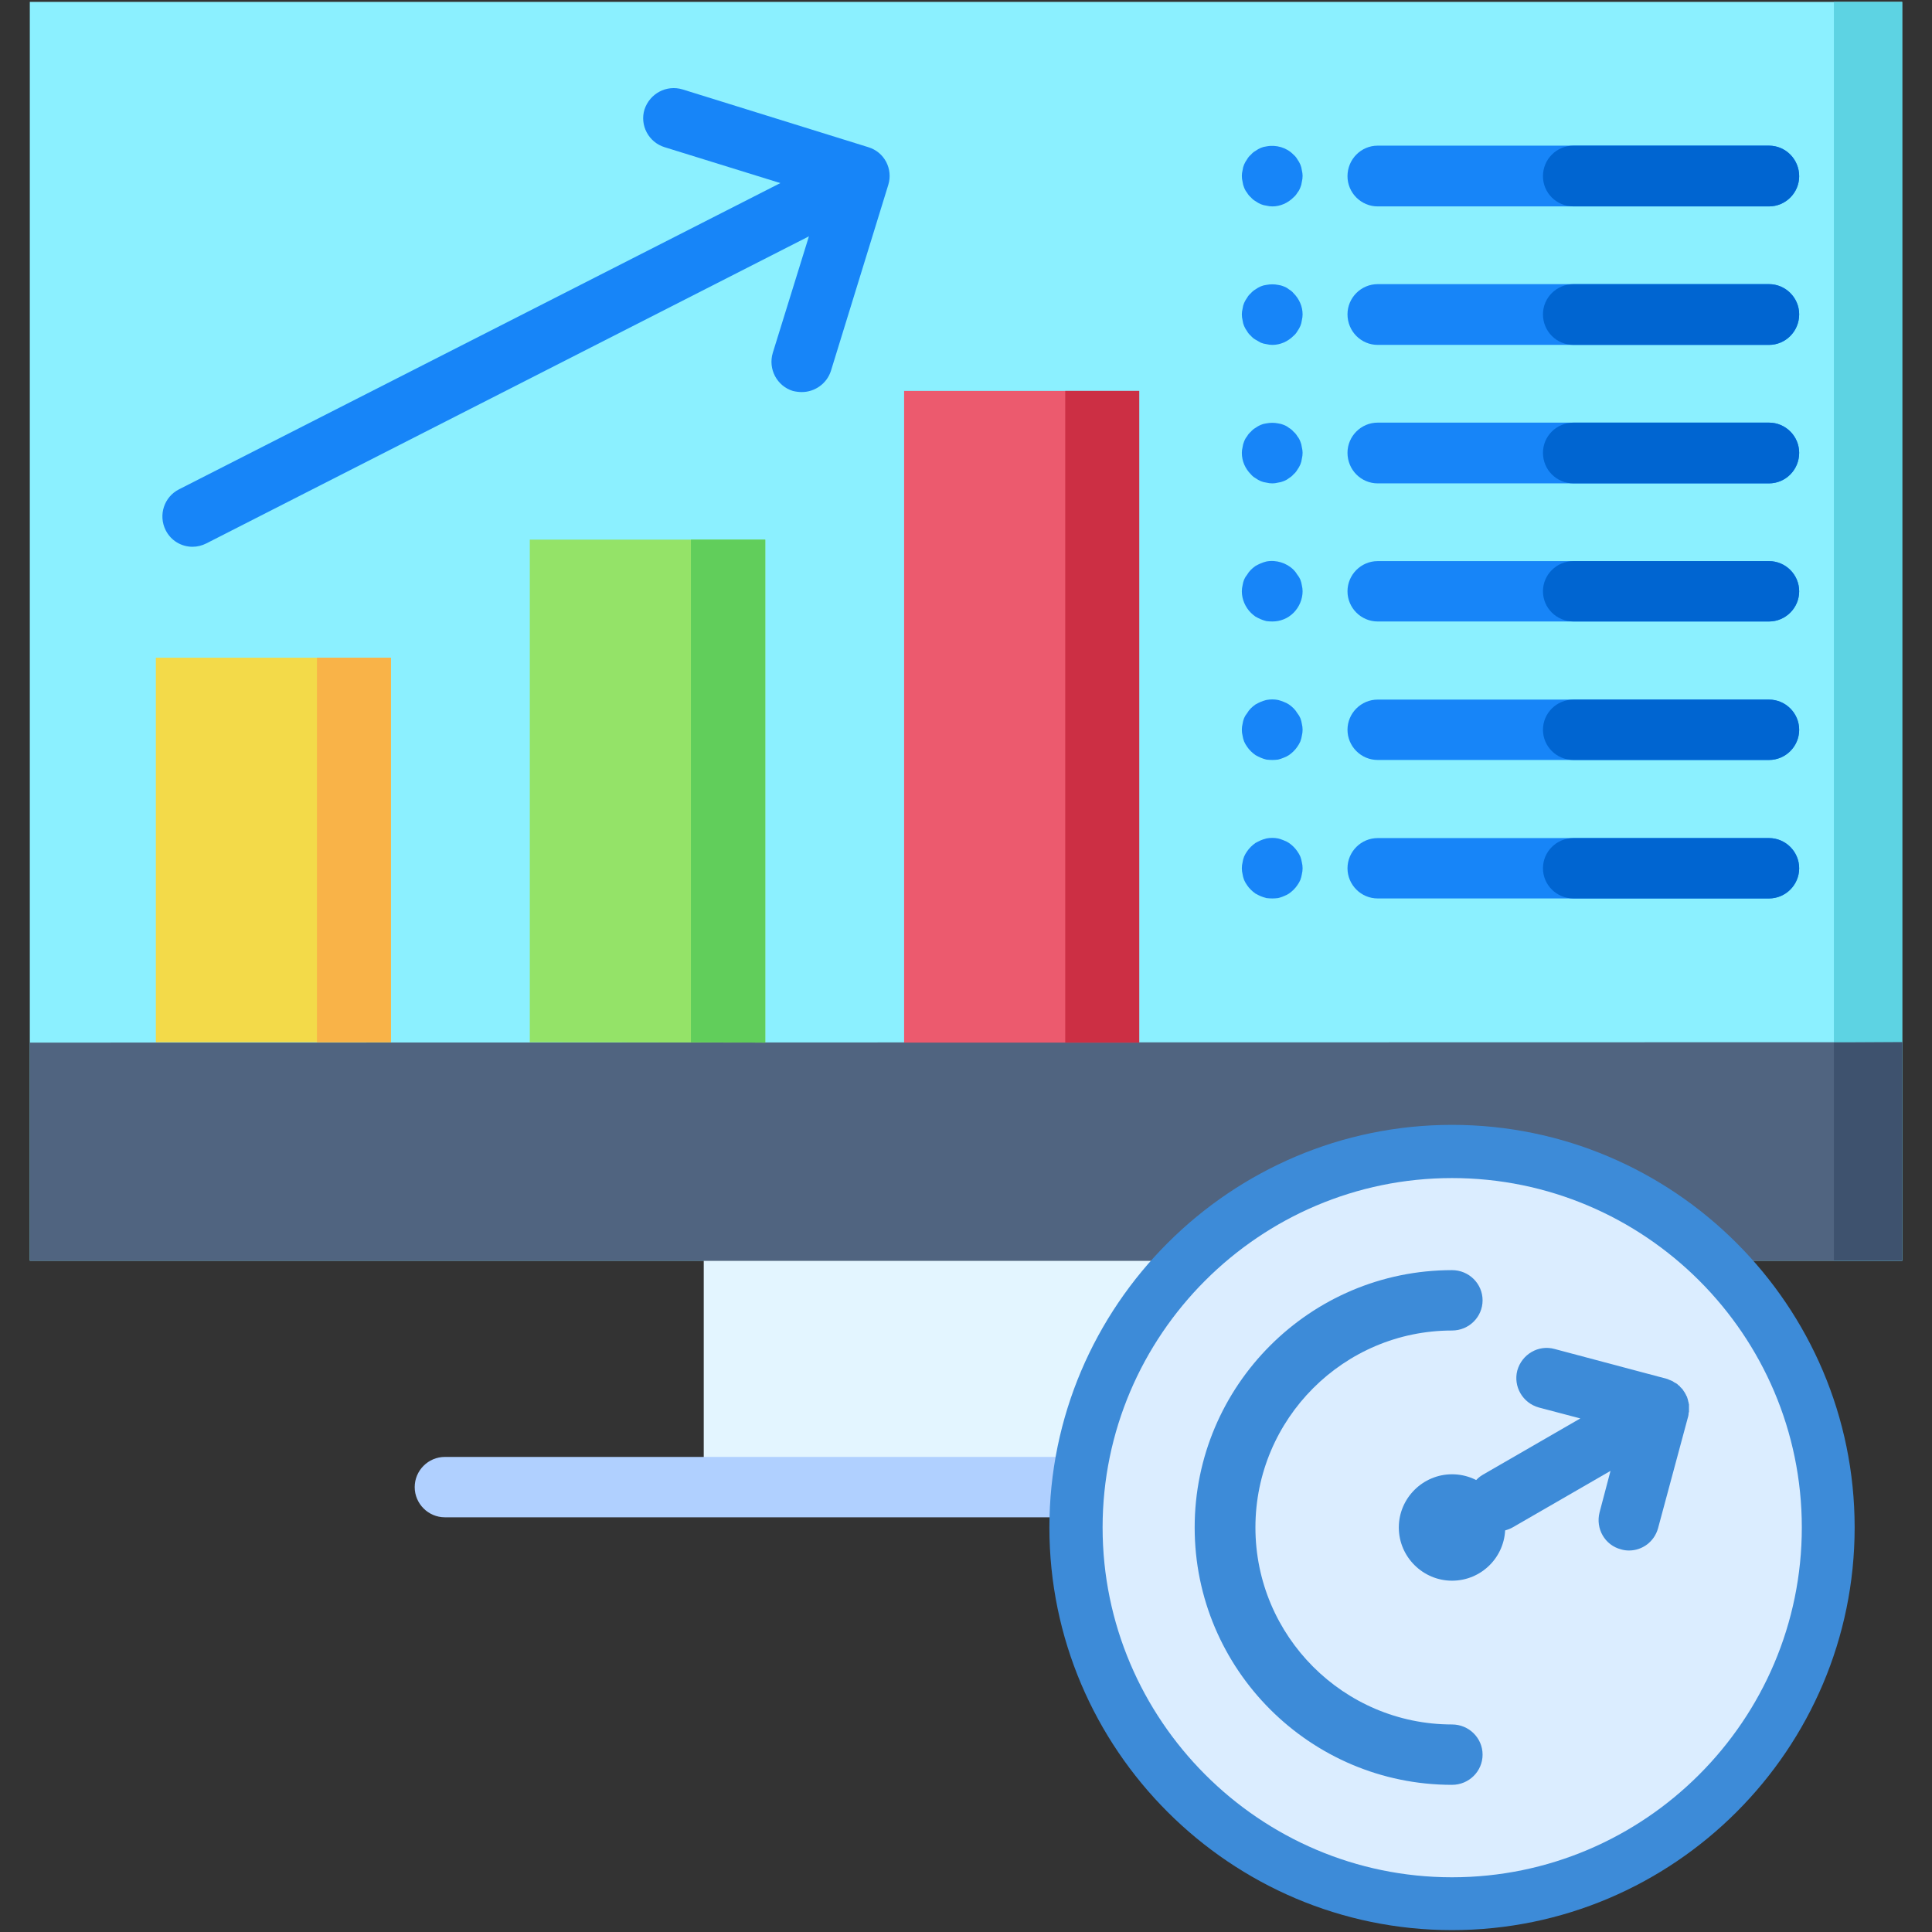
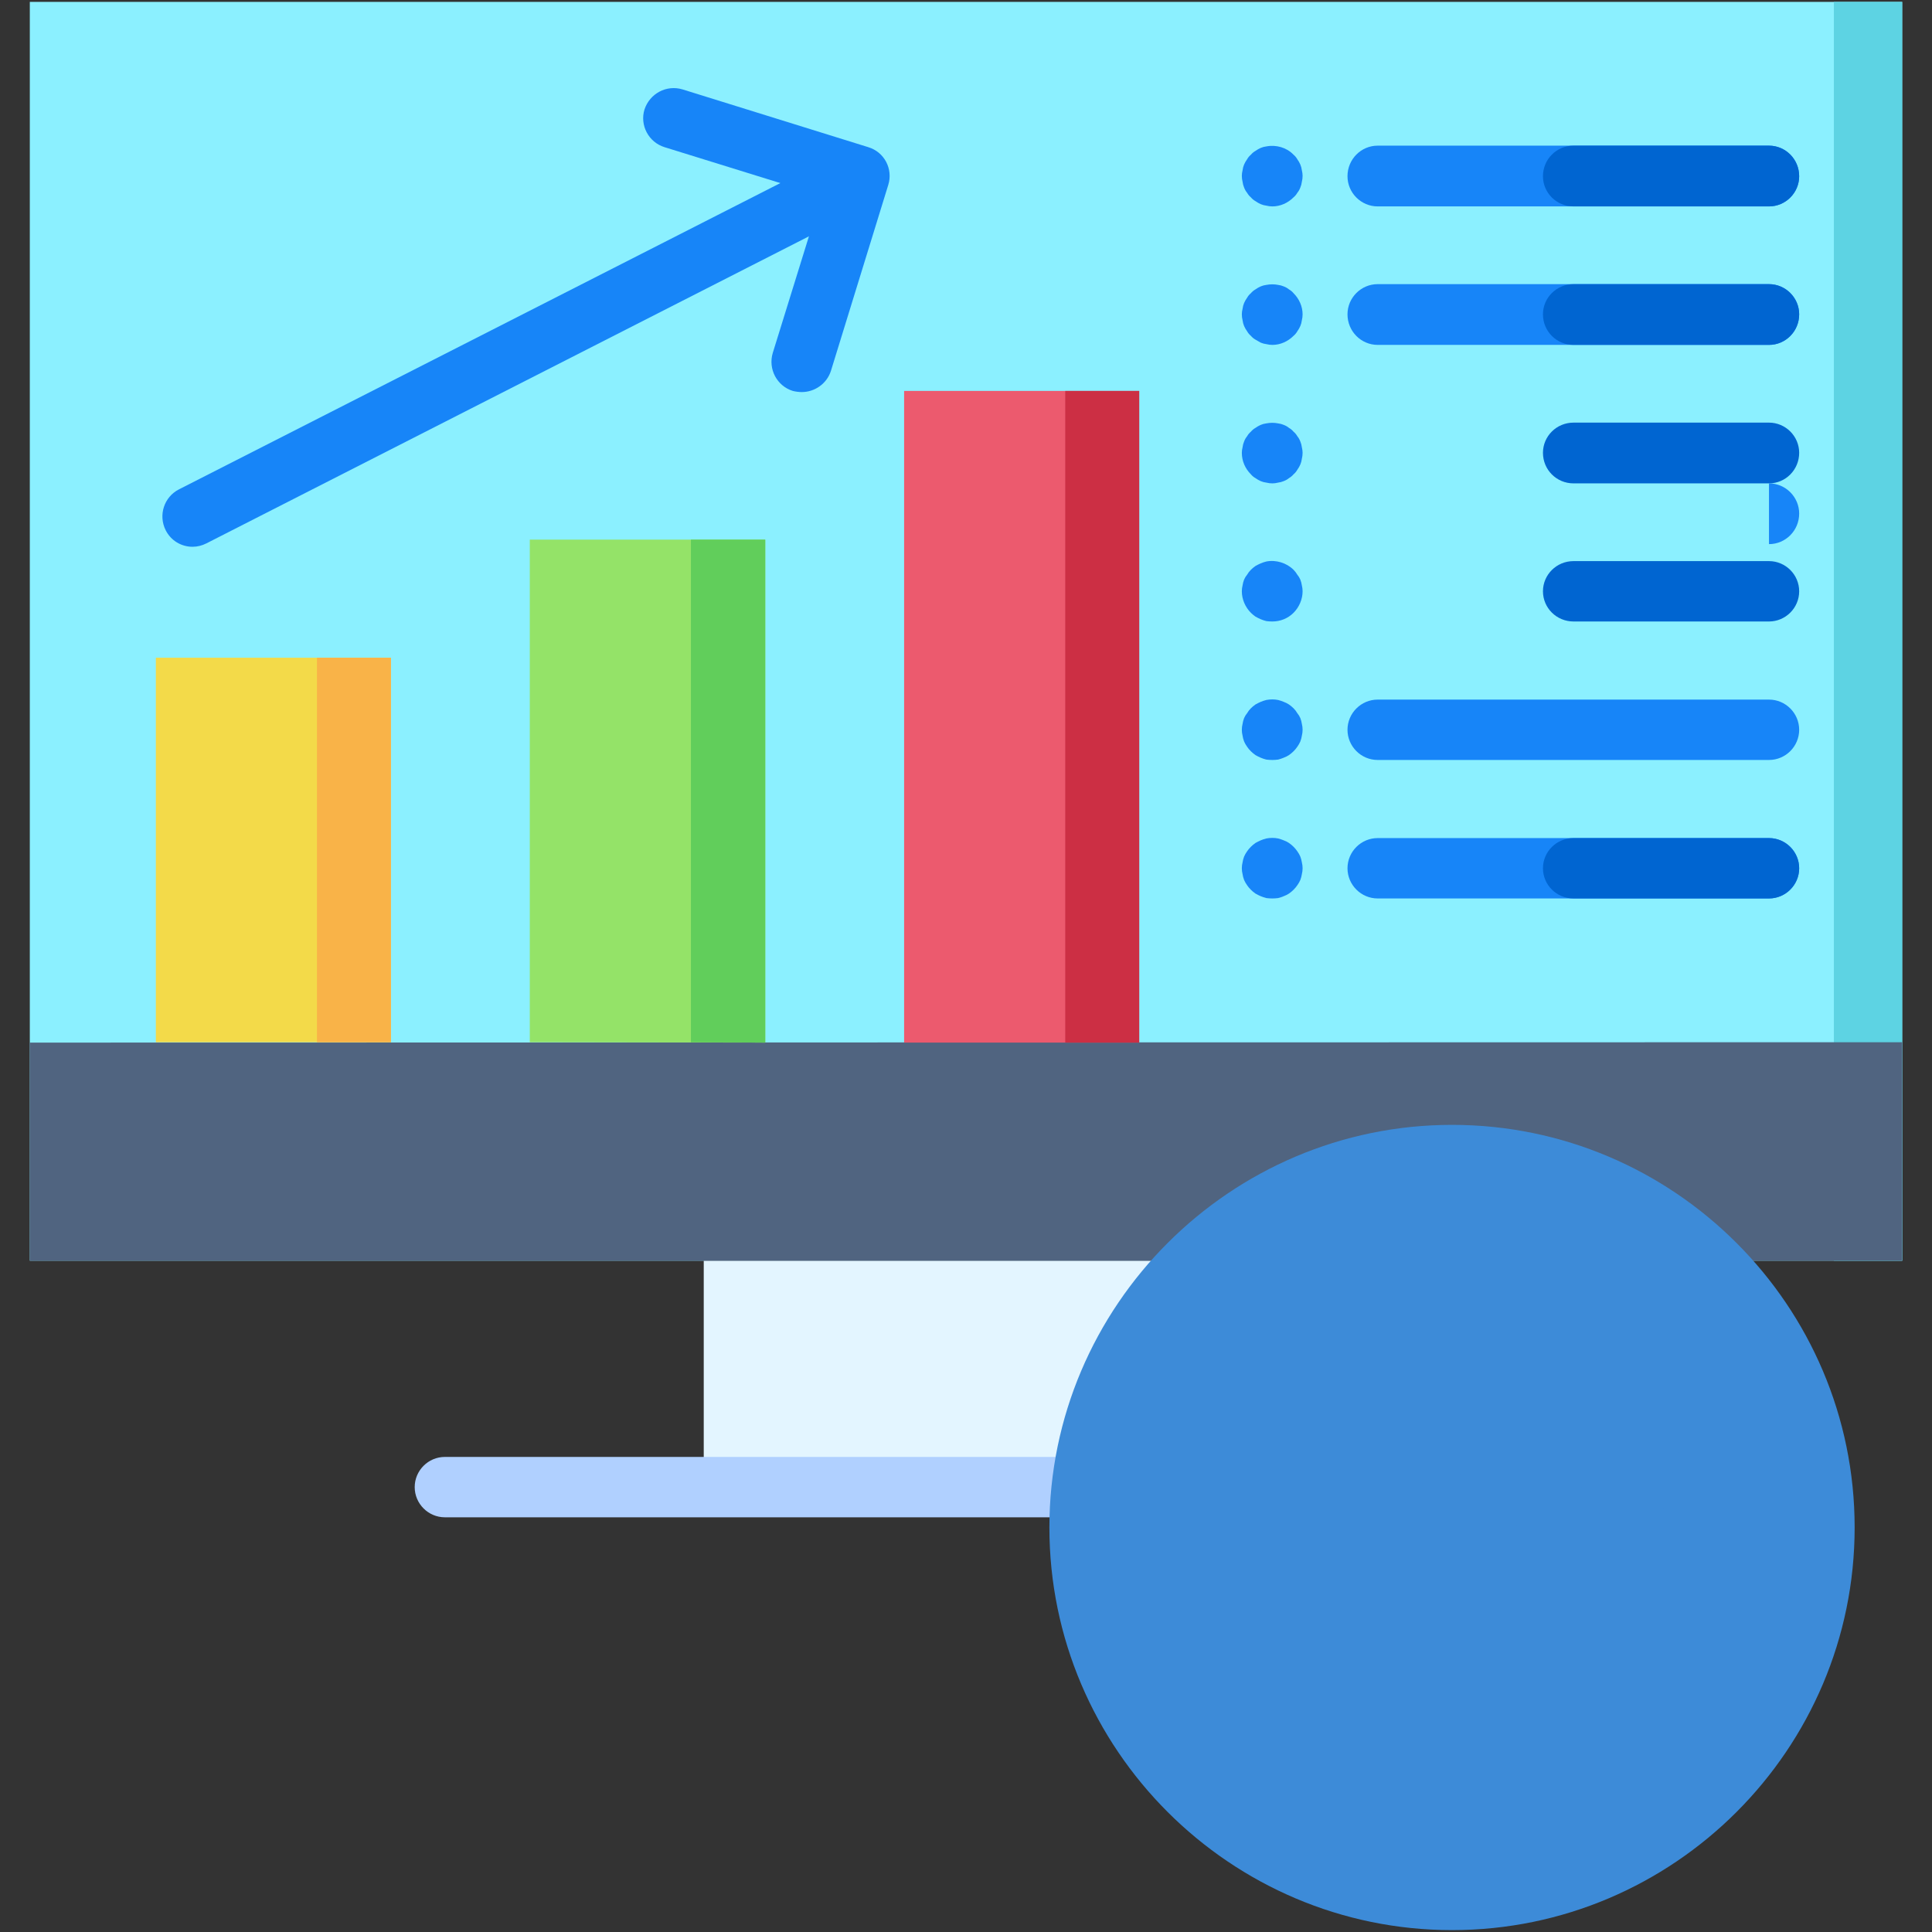
<svg xmlns="http://www.w3.org/2000/svg" version="1.2" viewBox="0 0 512 512" width="60" height="60">
  <rect x="0" y="0" width="512" height="512" fill="#333333" stroke="none" />
  <title>Predicting Marketing Risk</title>
  <style>
		.s0 { fill: #8bf0ff } 
		.s1 { fill: #5dd3e3 } 
		.s2 { fill: #e3f5ff } 
		.s3 { fill: #506480 } 
		.s4 { fill: #3e526e } 
		.s5 { fill: #b0d0ff } 
		.s6 { fill: #f3da49 } 
		.s7 { fill: #3d8bd8 } 
		.s8 { fill: #dbedff } 
		.s9 { fill: #94e368 } 
		.s10 { fill: #ec5a6e } 
		.s11 { fill: #1785f8 } 
		.s12 { fill: #0065d1 } 
		.s13 { fill: #cc2f44 } 
		.s14 { fill: #61ce5b } 
		.s15 { fill: #f9b348 } 
	</style>
  <g>
    <g>
      <path fill-rule="evenodd" class="s0" d="m7.9 0.5h496.2v333.6h-496.2z" />
    </g>
    <g>
      <path fill-rule="evenodd" class="s1" d="m486 0.5h18.1v333.6h-18.1z" />
    </g>
    <g>
      <path fill-rule="evenodd" class="s2" d="m186.5 334.1h138.9v60h-138.9z" />
    </g>
    <g>
      <path fill-rule="evenodd" class="s3" d="m7.9 276.3l496.2-0.1v57.9h-496.2z" />
    </g>
    <g>
-       <path fill-rule="evenodd" class="s4" d="m486 276.3l18.1-0.1v57.9h-18.1z" />
-     </g>
+       </g>
    <g>
      <path class="s5" d="m394.1 402.1h-276.2c-4.4 0-8-3.6-8-8 0-4.4 3.6-8 8-8h276.2c4.4 0 8 3.6 8 8 0 4.4-3.6 8-8 8z" />
    </g>
    <g>
      <path fill-rule="evenodd" class="s6" d="m41.3 174.3h62.3v101.9h-62.3z" />
    </g>
    <g>
      <path fill-rule="evenodd" class="s7" d="m384.8 511.5c58.8 0 106.7-47.9 106.7-106.7 0-58.8-47.9-106.7-106.7-106.7-58.7 0-106.7 47.9-106.7 106.7 0 58.8 48 106.7 106.7 106.7z" />
    </g>
    <g>
-       <path fill-rule="evenodd" class="s8" d="m384.8 497.5c51.1 0 92.7-41.7 92.7-92.7 0-51-41.6-92.6-92.7-92.6-51 0-92.6 41.6-92.6 92.6 0 51 41.6 92.7 92.6 92.7z" />
-     </g>
+       </g>
    <path class="s7" d="m447.5 374.5q0-0.2 0.1-0.3 0-0.3 0-0.5 0-0.2 0-0.4 0-0.2 0-0.4 0-0.2 0-0.4 0-0.2 0-0.4-0.1-0.1-0.1-0.3 0-0.2-0.1-0.4 0-0.2-0.1-0.4 0-0.2-0.1-0.4-0.1-0.2-0.1-0.4-0.1-0.1-0.2-0.3-0.1-0.3-0.3-0.6 0-0.1 0-0.1-0.1 0-0.1-0.1-0.2-0.3-0.4-0.6-0.1-0.1-0.2-0.3-0.1-0.2-0.3-0.3-0.1-0.2-0.3-0.3-0.1-0.1-0.2-0.3-0.2-0.1-0.3-0.2-0.2-0.2-0.3-0.3-0.2-0.1-0.3-0.2-0.2-0.1-0.4-0.2-0.1-0.1-0.3-0.2-0.2-0.1-0.3-0.2-0.3-0.1-0.5-0.2-0.1-0.1-0.3-0.1-0.3-0.2-0.7-0.3l-29.7-7.9c-4.3-1.2-8.7 1.4-9.9 5.7-1.1 4.2 1.4 8.6 5.7 9.8l11 2.9-25.8 14.9c-3.8 2.2-5.1 7.1-2.9 11 1.5 2.5 4.2 4 6.9 4 1.4 0 2.8-0.4 4-1.1l25.8-14.9-2.9 11c-1.1 4.3 1.4 8.7 5.7 9.8q1 0.3 2.1 0.3c3.5 0 6.7-2.3 7.7-5.9l8-29.7q0.1-0.4 0.1-0.8z" />
    <g>
      <path fill-rule="evenodd" class="s7" d="m384.8 418.9c7.8 0 14.1-6.3 14.1-14.1 0-7.8-6.3-14.1-14.1-14.1-7.7 0-14.1 6.3-14.1 14.1 0 7.8 6.4 14.1 14.1 14.1z" />
    </g>
    <g>
-       <path class="s7" d="m384.8 473c-37.6 0-68.2-30.6-68.2-68.2 0-37.6 30.6-68.2 68.2-68.2 4.5 0 8.1 3.6 8.1 8 0 4.4-3.6 8-8.1 8-28.7 0-52.1 23.4-52.1 52.2 0 28.8 23.4 52.2 52.1 52.2 4.5 0 8.1 3.6 8.1 8 0 4.4-3.6 8-8.1 8z" />
-     </g>
+       </g>
    <g>
      <path fill-rule="evenodd" class="s9" d="m140.4 143h62.4v133.3l-62.4-0.1z" />
    </g>
    <g>
      <path fill-rule="evenodd" class="s10" d="m239.6 103.6h62.3v172.7h-62.3z" />
    </g>
    <g>
      <path class="s11" d="m51 144.9c-2.9 0-5.7-1.6-7.1-4.4-2-4-0.4-8.8 3.5-10.8l166.9-85c3.9-2 8.7-0.5 10.7 3.5 2.1 3.9 0.5 8.8-3.5 10.8l-166.8 85c-1.2 0.6-2.4 0.9-3.7 0.9z" />
    </g>
    <g>
      <path class="s11" d="m212.5 103.9q-1.2 0-2.4-0.3c-4.2-1.3-6.6-5.8-5.3-10.1l12.9-41.6-41.6-12.9c-4.2-1.3-6.6-5.8-5.3-10 1.4-4.2 5.8-6.6 10.1-5.3l49.2 15.3c4.3 1.3 6.6 5.8 5.3 10l-15.2 49.3c-1.1 3.4-4.3 5.6-7.7 5.6z" />
    </g>
    <g>
      <path class="s11" d="m468.8 54.7h-103.7c-4.4 0-8-3.6-8-8 0-4.5 3.6-8.1 8-8.1h103.7c4.4 0 8 3.6 8 8.1 0 4.4-3.6 8-8 8z" />
    </g>
    <g>
      <path class="s11" d="m337.2 54.7q-0.8 0-1.6-0.2-0.8-0.1-1.5-0.4-0.7-0.3-1.4-0.8-0.7-0.4-1.2-1-0.6-0.5-1-1.2-0.5-0.6-0.8-1.4-0.3-0.7-0.4-1.5-0.2-0.8-0.2-1.6 0-0.7 0.2-1.5 0.1-0.8 0.4-1.5 0.3-0.7 0.8-1.4 0.4-0.7 1-1.2 0.5-0.6 1.2-1 0.7-0.5 1.4-0.8 0.7-0.3 1.5-0.4c2.6-0.5 5.4 0.3 7.2 2.2q0.6 0.5 1 1.2 0.5 0.7 0.8 1.4 0.3 0.7 0.4 1.5 0.2 0.8 0.2 1.5 0 0.8-0.2 1.6-0.1 0.8-0.4 1.5-0.3 0.8-0.8 1.4-0.4 0.7-1 1.2c-1.5 1.5-3.5 2.4-5.6 2.4z" />
    </g>
    <g>
      <path class="s11" d="m468.8 91.4h-103.7c-4.4 0-8-3.6-8-8.1 0-4.4 3.6-8 8-8h103.7c4.4 0 8 3.6 8 8 0 4.5-3.6 8.1-8 8.1z" />
    </g>
    <g>
      <path class="s11" d="m337.2 91.4q-0.8 0-1.6-0.2-0.8-0.1-1.5-0.4-0.7-0.4-1.4-0.8-0.7-0.4-1.2-1-0.6-0.5-1-1.2-0.5-0.7-0.8-1.4-0.3-0.7-0.4-1.5-0.2-0.8-0.2-1.6 0-0.7 0.2-1.5 0.1-0.8 0.4-1.5 0.3-0.7 0.8-1.4 0.4-0.7 1-1.2 0.5-0.6 1.2-1 0.7-0.5 1.4-0.8 0.7-0.3 1.5-0.4 1.6-0.3 3.1 0 0.8 0.1 1.5 0.4 0.8 0.3 1.4 0.8 0.7 0.4 1.2 1c1.5 1.5 2.4 3.5 2.4 5.6q0 0.8-0.2 1.6-0.1 0.8-0.4 1.5-0.3 0.7-0.8 1.4-0.4 0.7-1 1.2c-1.5 1.5-3.5 2.4-5.6 2.4z" />
    </g>
    <g>
-       <path class="s11" d="m468.8 128.1h-103.7c-4.4 0-8-3.6-8-8.1 0-4.4 3.6-8 8-8h103.7c4.4 0 8 3.6 8 8 0 4.5-3.6 8.1-8 8.1z" />
+       <path class="s11" d="m468.8 128.1h-103.7h103.7c4.4 0 8 3.6 8 8 0 4.5-3.6 8.1-8 8.1z" />
    </g>
    <g>
      <path class="s11" d="m337.2 128.1q-0.8 0-1.6-0.2-0.8-0.1-1.5-0.4-0.7-0.3-1.4-0.8-0.7-0.4-1.2-1c-1.5-1.5-2.4-3.5-2.4-5.7q0-0.7 0.2-1.5 0.1-0.8 0.4-1.5 0.3-0.8 0.8-1.4 0.4-0.7 1-1.2 0.5-0.6 1.2-1 0.7-0.5 1.4-0.8 0.7-0.3 1.5-0.4 1.6-0.3 3.1 0 0.8 0.1 1.5 0.4 0.8 0.3 1.4 0.8 0.7 0.4 1.2 1 0.6 0.5 1 1.2 0.5 0.6 0.8 1.4 0.3 0.7 0.4 1.5 0.2 0.8 0.2 1.5 0 0.8-0.2 1.6-0.1 0.8-0.4 1.5-0.3 0.7-0.8 1.4-0.4 0.7-1 1.2-0.5 0.6-1.2 1-0.6 0.5-1.4 0.8-0.7 0.3-1.5 0.4-0.8 0.2-1.5 0.2z" />
    </g>
    <g>
-       <path class="s11" d="m468.8 164.7h-103.7c-4.4 0-8-3.6-8-8 0-4.4 3.6-8 8-8h103.7c4.4 0 8 3.6 8 8 0 4.4-3.6 8-8 8z" />
-     </g>
+       </g>
    <g>
      <path class="s11" d="m337.2 164.7q-0.8 0-1.6-0.1-0.8-0.2-1.5-0.5-0.7-0.3-1.4-0.7-0.7-0.5-1.2-1c-1.5-1.5-2.4-3.6-2.4-5.7q0-0.8 0.2-1.6 0.1-0.7 0.4-1.5 0.3-0.7 0.8-1.3 0.4-0.7 1-1.3 0.5-0.5 1.2-1 0.7-0.4 1.4-0.7 0.7-0.3 1.5-0.5c2.6-0.5 5.4 0.4 7.2 2.2q0.6 0.6 1 1.3 0.5 0.6 0.8 1.3 0.3 0.8 0.4 1.5 0.2 0.8 0.2 1.6c0 2.1-0.9 4.2-2.4 5.7-1.5 1.5-3.5 2.3-5.6 2.3z" />
    </g>
    <g>
      <path class="s11" d="m468.8 201.4h-103.7c-4.4 0-8-3.6-8-8 0-4.4 3.6-8 8-8h103.7c4.4 0 8 3.6 8 8 0 4.4-3.6 8-8 8z" />
    </g>
    <g>
      <path class="s11" d="m337.2 201.4q-0.8 0-1.6-0.1-0.8-0.2-1.5-0.5-0.7-0.3-1.4-0.7-0.7-0.5-1.2-1-0.6-0.6-1-1.2-0.5-0.7-0.8-1.4-0.3-0.8-0.4-1.5-0.2-0.8-0.2-1.6 0-0.8 0.2-1.6 0.1-0.7 0.4-1.5 0.3-0.7 0.8-1.3 0.4-0.7 1-1.3 0.5-0.5 1.2-1 0.7-0.4 1.4-0.7 0.7-0.3 1.5-0.5 1.6-0.3 3.1 0 0.8 0.2 1.5 0.5 0.8 0.3 1.4 0.7 0.7 0.5 1.2 1 0.6 0.6 1 1.3 0.5 0.6 0.8 1.3 0.3 0.8 0.4 1.5 0.2 0.8 0.2 1.6 0 0.8-0.2 1.6-0.1 0.7-0.4 1.5-0.3 0.7-0.8 1.4-0.4 0.6-1 1.2-0.5 0.5-1.2 1-0.6 0.4-1.4 0.7-0.7 0.3-1.5 0.5-0.8 0.1-1.5 0.1z" />
    </g>
    <g>
      <path class="s11" d="m468.8 238.1h-103.7c-4.4 0-8-3.6-8-8 0-4.4 3.6-8 8-8h103.7c4.4 0 8 3.6 8 8 0 4.4-3.6 8-8 8z" />
    </g>
    <g>
      <path class="s11" d="m337.2 238.1q-0.8 0-1.6-0.1-0.8-0.2-1.5-0.5-0.7-0.3-1.4-0.7-0.7-0.5-1.2-1-0.6-0.6-1-1.2-0.5-0.7-0.8-1.4-0.3-0.8-0.4-1.5-0.2-0.8-0.2-1.6 0-0.8 0.2-1.6 0.1-0.7 0.4-1.5 0.3-0.7 0.8-1.4 0.4-0.6 1-1.2 0.5-0.5 1.2-1 0.7-0.4 1.4-0.7 0.7-0.3 1.5-0.5 1.6-0.3 3.1 0 0.8 0.2 1.5 0.5 0.8 0.3 1.4 0.7 0.7 0.5 1.2 1 0.6 0.6 1 1.2 0.5 0.7 0.8 1.4 0.3 0.8 0.4 1.5 0.2 0.8 0.2 1.6 0 0.8-0.2 1.6-0.1 0.7-0.4 1.5-0.3 0.7-0.8 1.4-0.4 0.6-1 1.2-0.5 0.5-1.2 1-0.6 0.4-1.4 0.7-0.7 0.3-1.5 0.5-0.8 0.1-1.5 0.1z" />
    </g>
    <g>
      <path class="s12" d="m468.8 54.7h-51.8c-4.5 0-8.1-3.6-8.1-8 0-4.5 3.6-8.1 8.1-8.1h51.8c4.4 0 8 3.6 8 8.1 0 4.4-3.6 8-8 8z" />
    </g>
    <g>
      <path class="s12" d="m468.8 91.4h-51.8c-4.5 0-8.1-3.6-8.1-8.1 0-4.4 3.6-8 8.1-8h51.8c4.4 0 8 3.6 8 8 0 4.5-3.6 8.1-8 8.1z" />
    </g>
    <g>
      <path class="s12" d="m468.8 128.1h-51.8c-4.5 0-8.1-3.6-8.1-8.1 0-4.4 3.6-8 8.1-8h51.8c4.4 0 8 3.6 8 8 0 4.5-3.6 8.1-8 8.1z" />
    </g>
    <g>
      <path class="s12" d="m468.8 164.7h-51.8c-4.5 0-8.1-3.6-8.1-8 0-4.4 3.6-8 8.1-8h51.8c4.4 0 8 3.6 8 8 0 4.4-3.6 8-8 8z" />
    </g>
    <g>
-       <path class="s12" d="m468.8 201.4h-51.8c-4.5 0-8.1-3.6-8.1-8 0-4.4 3.6-8 8.1-8h51.8c4.4 0 8 3.6 8 8 0 4.4-3.6 8-8 8z" />
-     </g>
+       </g>
    <g>
      <path class="s12" d="m468.8 238.1h-51.8c-4.5 0-8.1-3.6-8.1-8 0-4.4 3.6-8 8.1-8h51.8c4.4 0 8 3.6 8 8 0 4.4-3.6 8-8 8z" />
    </g>
    <g>
      <path fill-rule="evenodd" class="s13" d="m282.3 103.6h19.6v172.7h-19.6z" />
    </g>
    <g>
      <path fill-rule="evenodd" class="s14" d="m183.1 143h19.7v133.3l-19.7-0.1z" />
    </g>
    <g>
      <path fill-rule="evenodd" class="s15" d="m84 174.3h19.6v101.9h-19.6z" />
    </g>
  </g>
</svg>